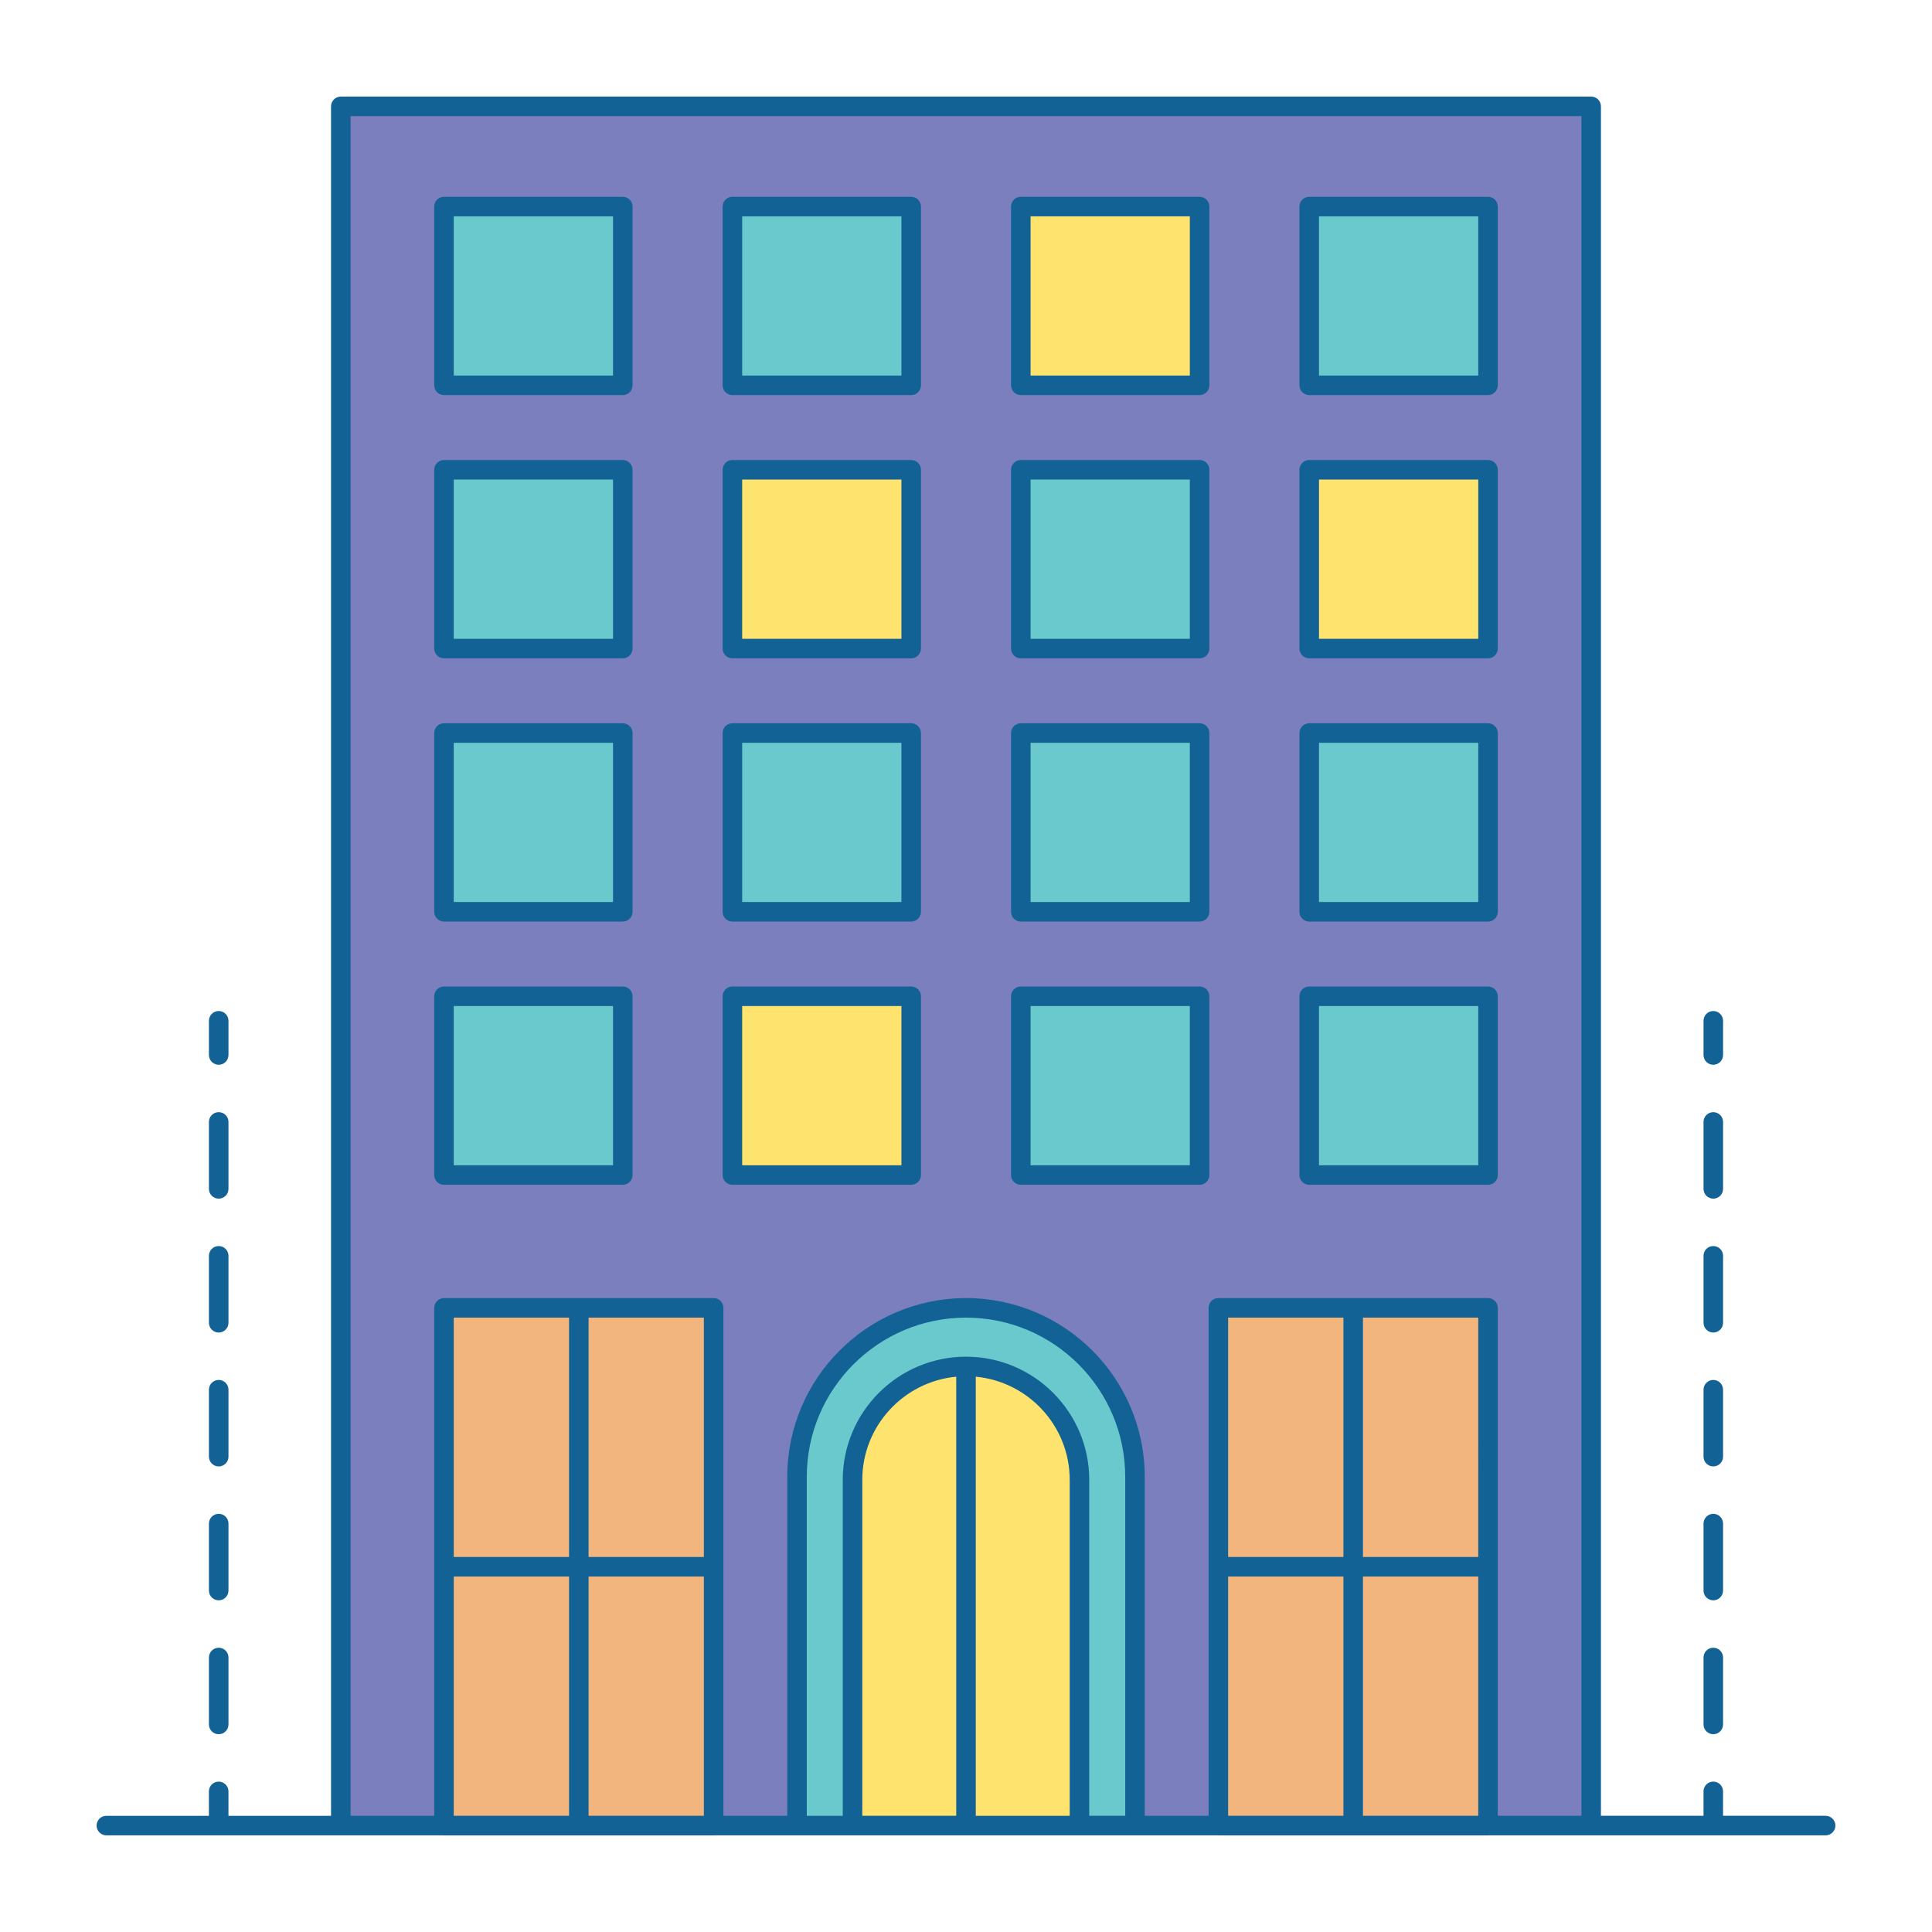
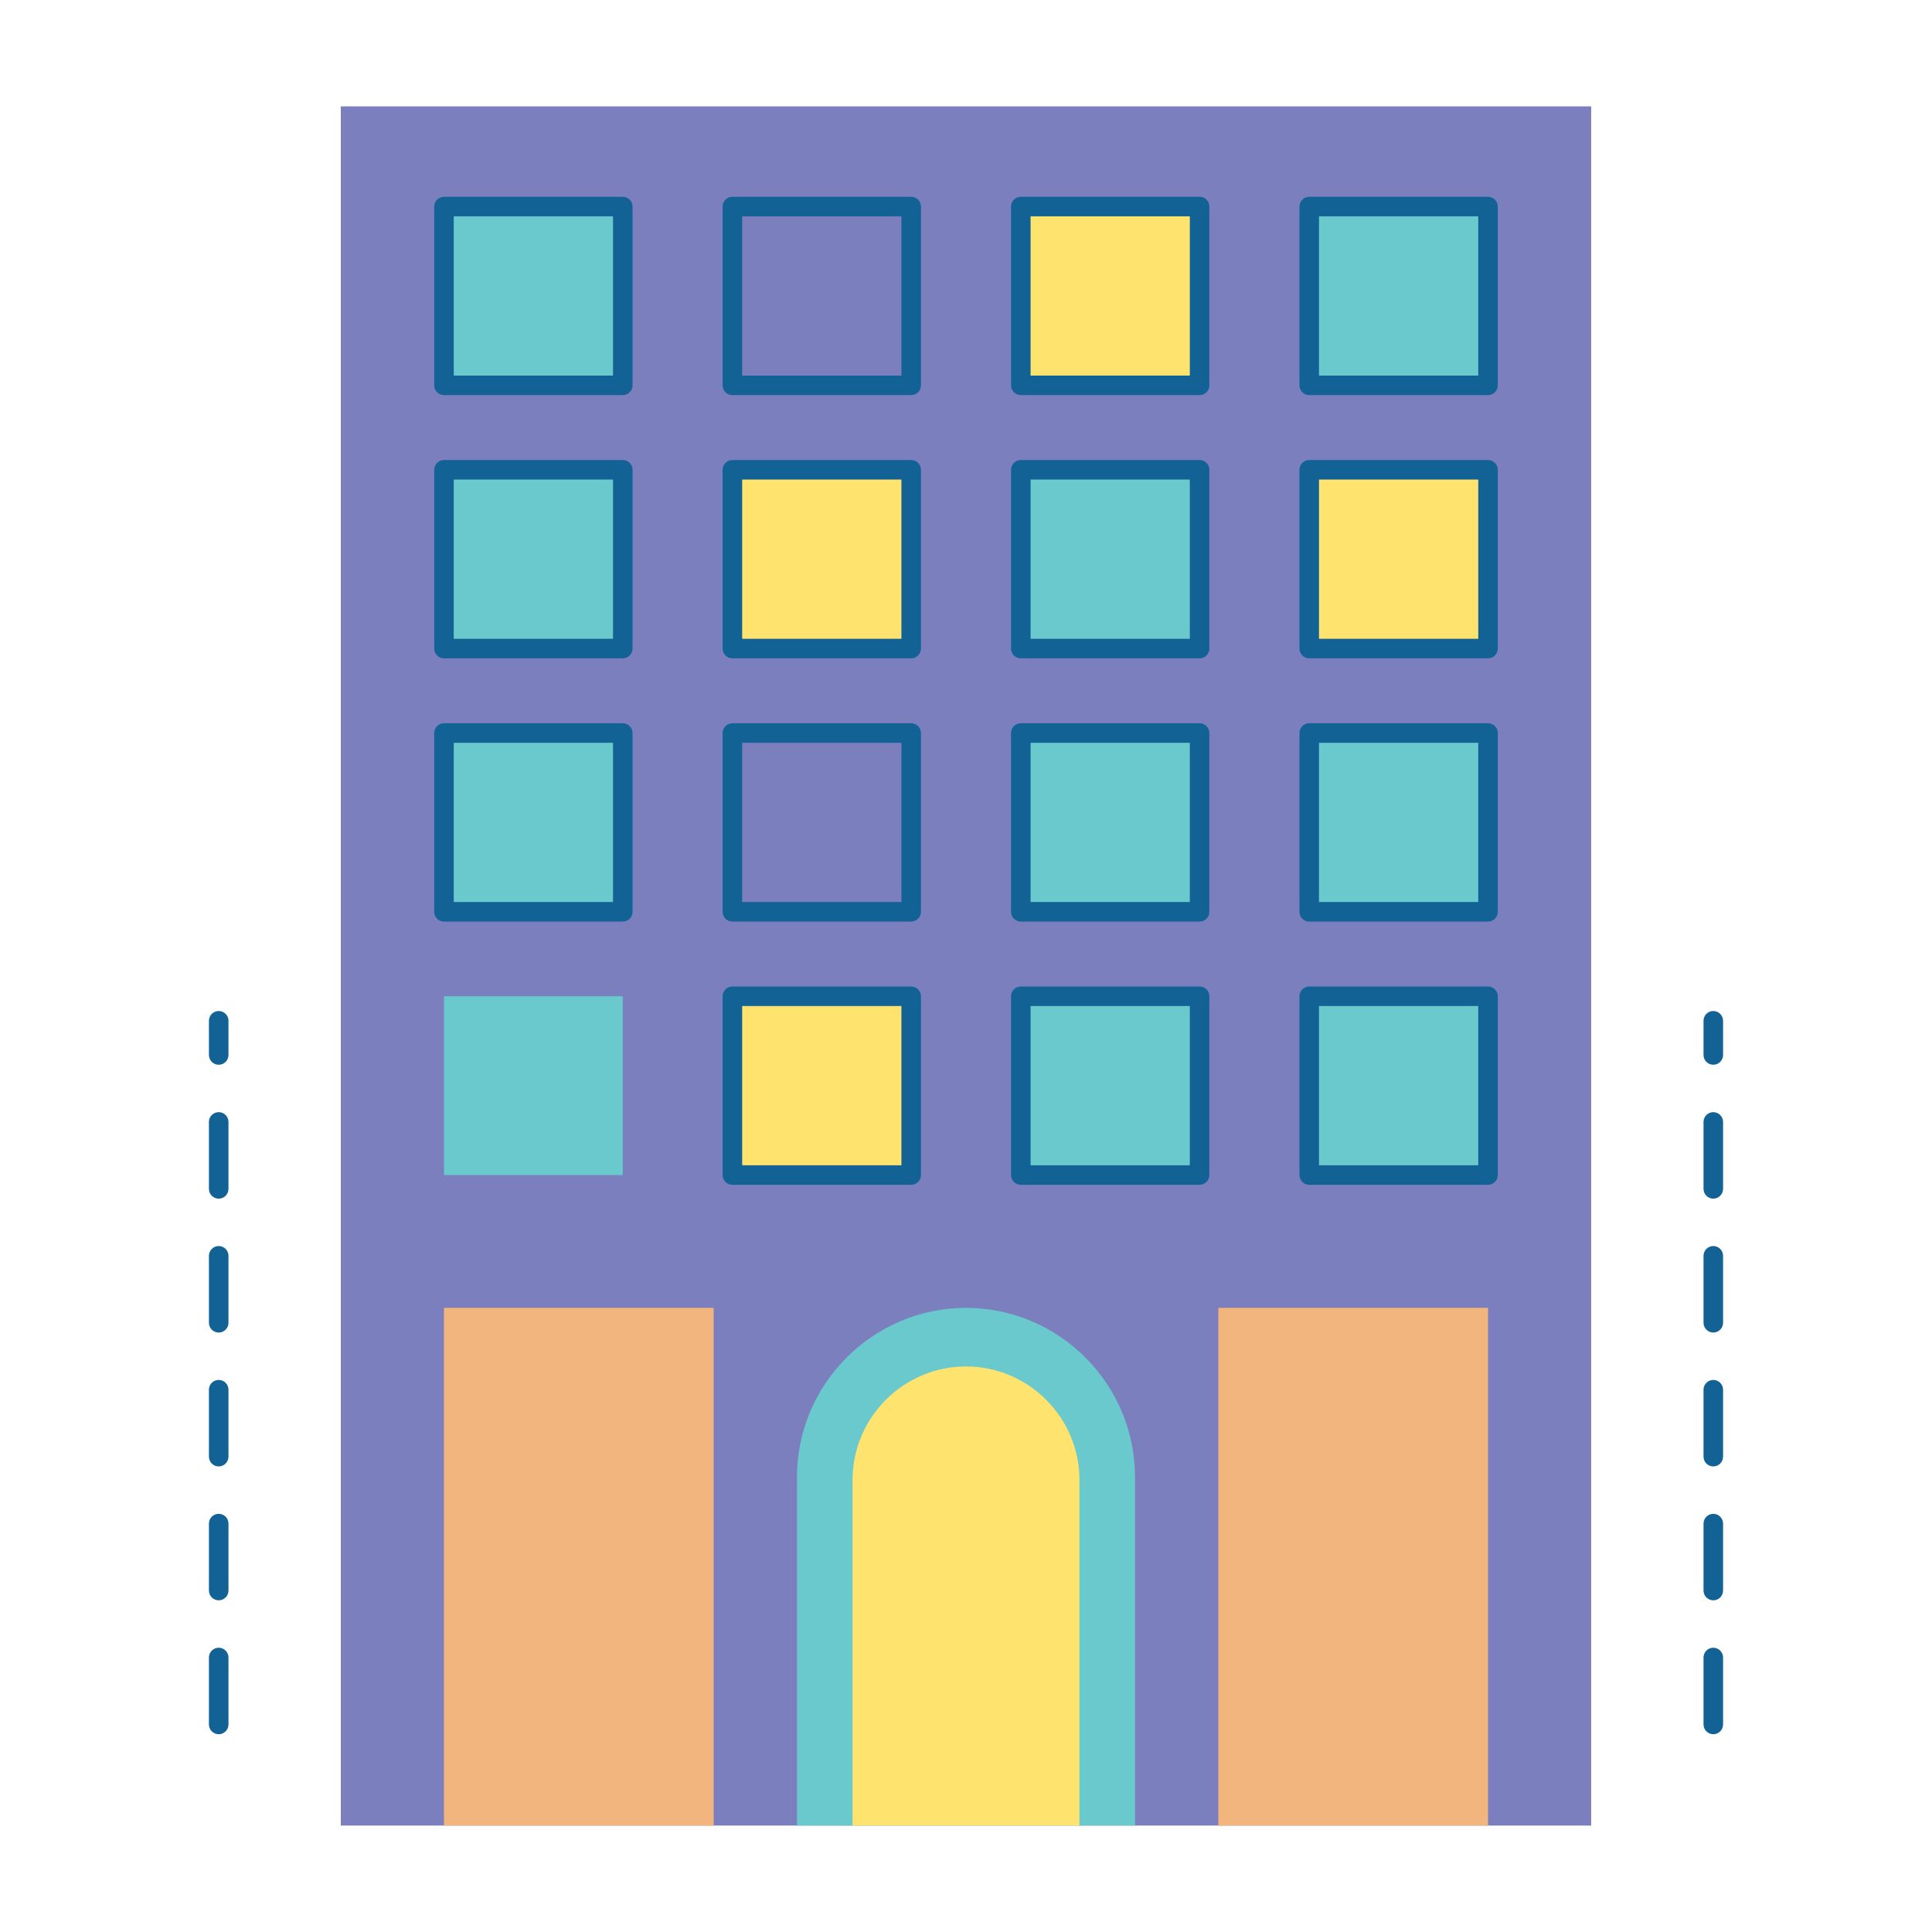
<svg xmlns="http://www.w3.org/2000/svg" version="1.1" id="Layer_1" viewBox="0 0 100 100" enable-background="new 0 0 100 100" xml:space="preserve">
  <g>
    <rect x="17.64" y="5.506" fill="#7C7FBD" width="64.719" height="88.985" />
    <path fill="#6AC9CC" d="M58.747,94.491v-18.05c0-4.81-3.936-8.746-8.747-8.746s-8.747,3.936-8.747,8.746v18.05H58.747z" />
    <g>
      <rect x="22.981" y="10.691" fill="#6AC9CC" width="9.254" height="9.253" />
-       <rect x="37.909" y="10.691" fill="#6AC9CC" width="9.254" height="9.253" />
      <rect x="22.981" y="24.316" fill="#6AC9CC" width="9.254" height="9.253" />
      <rect x="52.837" y="24.316" fill="#6AC9CC" width="9.254" height="9.253" />
      <rect x="22.981" y="37.941" fill="#6AC9CC" width="9.254" height="9.253" />
      <rect x="52.837" y="37.941" fill="#6AC9CC" width="9.254" height="9.253" />
      <rect x="67.765" y="10.691" fill="#6AC9CC" width="9.254" height="9.253" />
      <rect x="67.765" y="37.941" fill="#6AC9CC" width="9.254" height="9.253" />
-       <rect x="37.909" y="37.941" fill="#6AC9CC" width="9.254" height="9.253" />
      <rect x="22.981" y="51.567" fill="#6AC9CC" width="9.254" height="9.253" />
      <rect x="52.837" y="51.567" fill="#6AC9CC" width="9.254" height="9.253" />
      <rect x="67.765" y="51.567" fill="#6AC9CC" width="9.254" height="9.253" />
    </g>
    <g>
      <rect x="52.837" y="10.691" fill="#FEE36F" width="9.254" height="9.253" />
      <rect x="37.909" y="24.316" fill="#FEE36F" width="9.254" height="9.253" />
      <rect x="67.765" y="24.316" fill="#FEE36F" width="9.254" height="9.253" />
      <rect x="37.909" y="51.567" fill="#FEE36F" width="9.254" height="9.253" />
    </g>
    <rect x="22.981" y="67.695" fill="#F1B57D" width="13.958" height="26.799" />
    <rect x="63.062" y="67.695" fill="#F1B57D" width="13.958" height="26.799" />
    <path fill="#FEE36F" d="M55.873,94.491V76.6c0-3.23-2.643-5.873-5.873-5.873s-5.873,2.643-5.873,5.873v17.891H55.873z" />
-     <path fill="#136296" d="M94.494,93.985h-5.309v-1.264c0-0.279-0.226-0.506-0.506-0.506c-0.279,0-0.506,0.226-0.506,0.506v1.264   h-5.309V5.506C82.865,5.226,82.639,5,82.36,5H17.64c-0.279,0-0.506,0.226-0.506,0.506v88.48h-5.309v-1.264   c0-0.279-0.226-0.506-0.506-0.506s-0.506,0.226-0.506,0.506v1.264H5.506C5.226,93.985,5,94.212,5,94.491s0.226,0.506,0.506,0.506   H17.64h5.323c0.006,0,0.011,0.003,0.017,0.003h13.958c0.006,0,0.011-0.003,0.017-0.003h4.298h2.873h11.747h2.873h4.298   c0.006,0,0.011,0.003,0.017,0.003h13.958c0.006,0,0.011-0.003,0.017-0.003h5.323h12.135c0.279,0,0.506-0.226,0.506-0.506   S94.774,93.985,94.494,93.985z M30.465,93.985V81.6h5.968v12.385H30.465z M36.433,80.589h-5.968V68.201h5.968V80.589z    M29.454,80.589h-5.968V68.201h5.968V80.589z M23.486,81.6h5.968v12.385h-5.968V81.6z M49.494,93.985h-4.862V76.6   c0-2.789,2.139-5.086,4.862-5.342V93.985z M50.506,93.985V71.258c2.723,0.256,4.862,2.553,4.862,5.342v17.386H50.506z    M56.379,93.985V76.6c0-3.517-2.861-6.378-6.379-6.378s-6.379,2.861-6.379,6.378v17.386h-1.862V76.441   c0-4.544,3.697-8.24,8.241-8.24s8.241,3.697,8.241,8.24v17.544H56.379z M70.546,93.985V81.6h5.968v12.385H70.546z M76.514,80.589   h-5.968V68.201h5.968V80.589z M69.535,80.589h-5.968V68.201h5.968V80.589z M63.567,81.6h5.968v12.385h-5.968V81.6z M77.525,93.985   v-26.29c0-0.279-0.226-0.506-0.506-0.506H63.062c-0.279,0-0.506,0.226-0.506,0.506v26.29h-3.304V76.441   c0-5.101-4.151-9.252-9.252-9.252s-9.252,4.15-9.252,9.252v17.544h-3.304v-26.29c0-0.279-0.226-0.506-0.506-0.506H22.981   c-0.279,0-0.506,0.226-0.506,0.506v26.29h-4.329V6.011h63.708v87.974H77.525z" />
    <path fill="#136296" d="M32.235,10.186h-9.254c-0.279,0-0.506,0.226-0.506,0.506v9.253c0,0.279,0.226,0.506,0.506,0.506h9.254   c0.279,0,0.506-0.226,0.506-0.506v-9.253C32.74,10.412,32.514,10.186,32.235,10.186z M31.729,19.439h-8.243v-8.242h8.243V19.439z" />
    <path fill="#136296" d="M62.091,10.186h-9.254c-0.279,0-0.506,0.226-0.506,0.506v9.253c0,0.279,0.226,0.506,0.506,0.506h9.254   c0.279,0,0.506-0.226,0.506-0.506v-9.253C62.597,10.412,62.37,10.186,62.091,10.186z M61.585,19.439h-8.242v-8.242h8.242V19.439z" />
    <path fill="#136296" d="M47.163,10.186h-9.254c-0.279,0-0.506,0.226-0.506,0.506v9.253c0,0.279,0.226,0.506,0.506,0.506h9.254   c0.279,0,0.506-0.226,0.506-0.506v-9.253C47.668,10.412,47.442,10.186,47.163,10.186z M46.657,19.439h-8.242v-8.242h8.242V19.439z" />
    <path fill="#136296" d="M32.235,23.811h-9.254c-0.279,0-0.506,0.226-0.506,0.506v9.253c0,0.279,0.226,0.506,0.506,0.506h9.254   c0.279,0,0.506-0.226,0.506-0.506v-9.253C32.74,24.037,32.514,23.811,32.235,23.811z M31.729,33.064h-8.243v-8.242h8.243V33.064z" />
    <path fill="#136296" d="M62.091,23.811h-9.254c-0.279,0-0.506,0.226-0.506,0.506v9.253c0,0.279,0.226,0.506,0.506,0.506h9.254   c0.279,0,0.506-0.226,0.506-0.506v-9.253C62.597,24.037,62.37,23.811,62.091,23.811z M61.585,33.064h-8.242v-8.242h8.242V33.064z" />
    <path fill="#136296" d="M47.163,23.811h-9.254c-0.279,0-0.506,0.226-0.506,0.506v9.253c0,0.279,0.226,0.506,0.506,0.506h9.254   c0.279,0,0.506-0.226,0.506-0.506v-9.253C47.668,24.037,47.442,23.811,47.163,23.811z M46.657,33.064h-8.242v-8.242h8.242V33.064z" />
    <path fill="#136296" d="M32.235,37.436h-9.254c-0.279,0-0.506,0.226-0.506,0.506v9.253c0,0.279,0.226,0.506,0.506,0.506h9.254   c0.279,0,0.506-0.226,0.506-0.506v-9.253C32.74,37.662,32.514,37.436,32.235,37.436z M31.729,46.689h-8.243v-8.242h8.243V46.689z" />
    <path fill="#136296" d="M62.091,37.436h-9.254c-0.279,0-0.506,0.226-0.506,0.506v9.253c0,0.279,0.226,0.506,0.506,0.506h9.254   c0.279,0,0.506-0.226,0.506-0.506v-9.253C62.597,37.662,62.37,37.436,62.091,37.436z M61.585,46.689h-8.242v-8.242h8.242V46.689z" />
    <path fill="#136296" d="M77.019,10.186h-9.254c-0.279,0-0.506,0.226-0.506,0.506v9.253c0,0.279,0.226,0.506,0.506,0.506h9.254   c0.279,0,0.506-0.226,0.506-0.506v-9.253C77.525,10.412,77.299,10.186,77.019,10.186z M76.514,19.439h-8.243v-8.242h8.243V19.439z" />
    <path fill="#136296" d="M77.019,23.811h-9.254c-0.279,0-0.506,0.226-0.506,0.506v9.253c0,0.279,0.226,0.506,0.506,0.506h9.254   c0.279,0,0.506-0.226,0.506-0.506v-9.253C77.525,24.037,77.299,23.811,77.019,23.811z M76.514,33.064h-8.243v-8.242h8.243V33.064z" />
    <path fill="#136296" d="M77.019,37.436h-9.254c-0.279,0-0.506,0.226-0.506,0.506v9.253c0,0.279,0.226,0.506,0.506,0.506h9.254   c0.279,0,0.506-0.226,0.506-0.506v-9.253C77.525,37.662,77.299,37.436,77.019,37.436z M76.514,46.689h-8.243v-8.242h8.243V46.689z" />
    <path fill="#136296" d="M47.163,37.436h-9.254c-0.279,0-0.506,0.226-0.506,0.506v9.253c0,0.279,0.226,0.506,0.506,0.506h9.254   c0.279,0,0.506-0.226,0.506-0.506v-9.253C47.668,37.662,47.442,37.436,47.163,37.436z M46.657,46.689h-8.242v-8.242h8.242V46.689z" />
-     <path fill="#136296" d="M32.235,51.061h-9.254c-0.279,0-0.506,0.226-0.506,0.506v9.253c0,0.279,0.226,0.506,0.506,0.506h9.254   c0.279,0,0.506-0.226,0.506-0.506v-9.253C32.74,51.287,32.514,51.061,32.235,51.061z M31.729,60.315h-8.243v-8.242h8.243V60.315z" />
    <path fill="#136296" d="M62.091,51.061h-9.254c-0.279,0-0.506,0.226-0.506,0.506v9.253c0,0.279,0.226,0.506,0.506,0.506h9.254   c0.279,0,0.506-0.226,0.506-0.506v-9.253C62.597,51.287,62.37,51.061,62.091,51.061z M61.585,60.315h-8.242v-8.242h8.242V60.315z" />
    <path fill="#136296" d="M77.019,51.061h-9.254c-0.279,0-0.506,0.226-0.506,0.506v9.253c0,0.279,0.226,0.506,0.506,0.506h9.254   c0.279,0,0.506-0.226,0.506-0.506v-9.253C77.525,51.287,77.299,51.061,77.019,51.061z M76.514,60.315h-8.243v-8.242h8.243V60.315z" />
    <path fill="#136296" d="M47.163,51.061h-9.254c-0.279,0-0.506,0.226-0.506,0.506v9.253c0,0.279,0.226,0.506,0.506,0.506h9.254   c0.279,0,0.506-0.226,0.506-0.506v-9.253C47.668,51.287,47.442,51.061,47.163,51.061z M46.657,60.315h-8.242v-8.242h8.242V60.315z" />
    <g>
      <path fill="#136296" d="M11.32,57.565c-0.279,0-0.506,0.226-0.506,0.506v3.465c0,0.279,0.226,0.506,0.506,0.506    s0.506-0.226,0.506-0.506v-3.465C11.826,57.791,11.6,57.565,11.32,57.565z" />
      <path fill="#136296" d="M11.32,64.495c-0.279,0-0.506,0.226-0.506,0.506v3.465c0,0.279,0.226,0.506,0.506,0.506    s0.506-0.226,0.506-0.506V65C11.826,64.721,11.6,64.495,11.32,64.495z" />
      <path fill="#136296" d="M11.32,85.286c-0.279,0-0.506,0.226-0.506,0.506v3.465c0,0.279,0.226,0.506,0.506,0.506    s0.506-0.226,0.506-0.506v-3.465C11.826,85.512,11.6,85.286,11.32,85.286z" />
      <path fill="#136296" d="M11.32,78.355c-0.279,0-0.506,0.226-0.506,0.506v3.465c0,0.279,0.226,0.506,0.506,0.506    s0.506-0.226,0.506-0.506v-3.465C11.826,78.582,11.6,78.355,11.32,78.355z" />
      <path fill="#136296" d="M11.32,71.425c-0.279,0-0.506,0.226-0.506,0.506v3.465c0,0.279,0.226,0.506,0.506,0.506    s0.506-0.226,0.506-0.506v-3.465C11.826,71.652,11.6,71.425,11.32,71.425z" />
      <path fill="#136296" d="M11.32,52.33c-0.279,0-0.506,0.226-0.506,0.506v1.77c0,0.279,0.226,0.506,0.506,0.506    s0.506-0.226,0.506-0.506v-1.77C11.826,52.556,11.6,52.33,11.32,52.33z" />
      <path fill="#136296" d="M88.68,64.495c-0.279,0-0.506,0.226-0.506,0.506v3.465c0,0.279,0.226,0.506,0.506,0.506    c0.279,0,0.506-0.226,0.506-0.506V65C89.185,64.721,88.959,64.495,88.68,64.495z" />
      <path fill="#136296" d="M88.68,71.425c-0.279,0-0.506,0.226-0.506,0.506v3.465c0,0.279,0.226,0.506,0.506,0.506    c0.279,0,0.506-0.226,0.506-0.506v-3.465C89.185,71.652,88.959,71.425,88.68,71.425z" />
      <path fill="#136296" d="M88.68,57.565c-0.279,0-0.506,0.226-0.506,0.506v3.465c0,0.279,0.226,0.506,0.506,0.506    c0.279,0,0.506-0.226,0.506-0.506v-3.465C89.185,57.791,88.959,57.565,88.68,57.565z" />
      <path fill="#136296" d="M88.68,78.355c-0.279,0-0.506,0.226-0.506,0.506v3.465c0,0.279,0.226,0.506,0.506,0.506    c0.279,0,0.506-0.226,0.506-0.506v-3.465C89.185,78.582,88.959,78.355,88.68,78.355z" />
      <path fill="#136296" d="M88.68,85.286c-0.279,0-0.506,0.226-0.506,0.506v3.465c0,0.279,0.226,0.506,0.506,0.506    c0.279,0,0.506-0.226,0.506-0.506v-3.465C89.185,85.512,88.959,85.286,88.68,85.286z" />
      <path fill="#136296" d="M88.68,52.33c-0.279,0-0.506,0.226-0.506,0.506v1.77c0,0.279,0.226,0.506,0.506,0.506    c0.279,0,0.506-0.226,0.506-0.506v-1.77C89.185,52.556,88.959,52.33,88.68,52.33z" />
    </g>
  </g>
</svg>